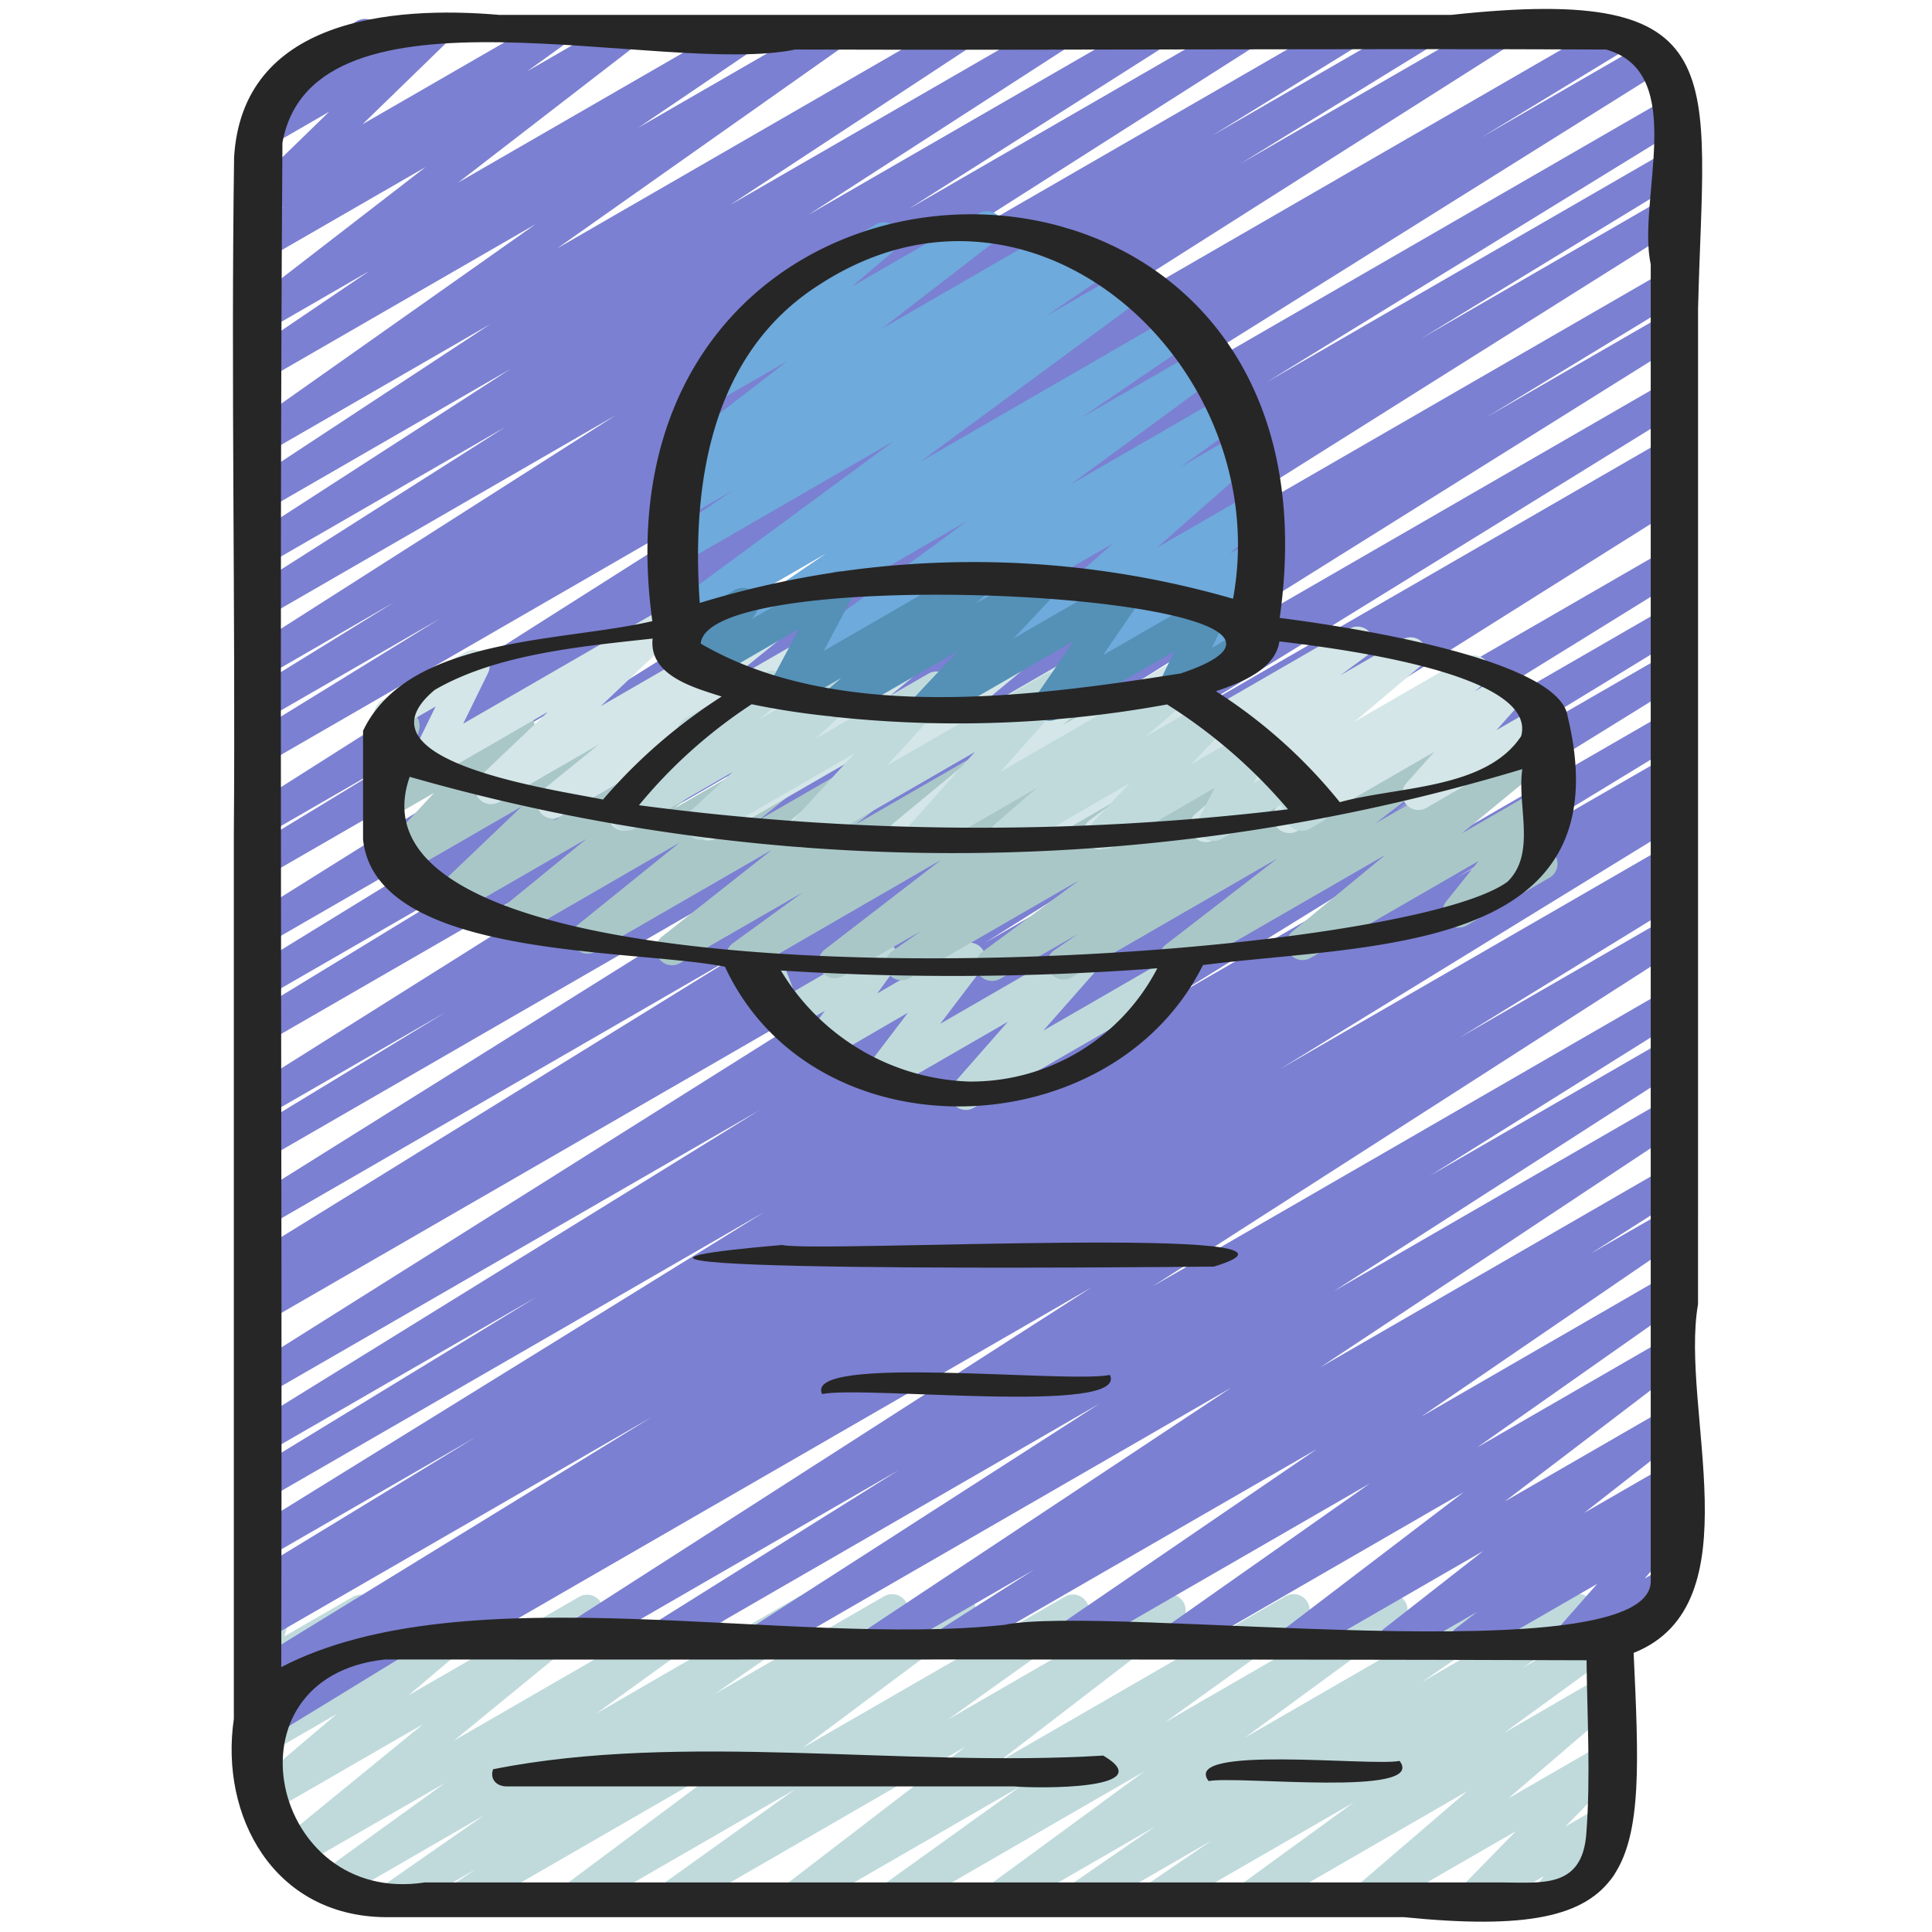
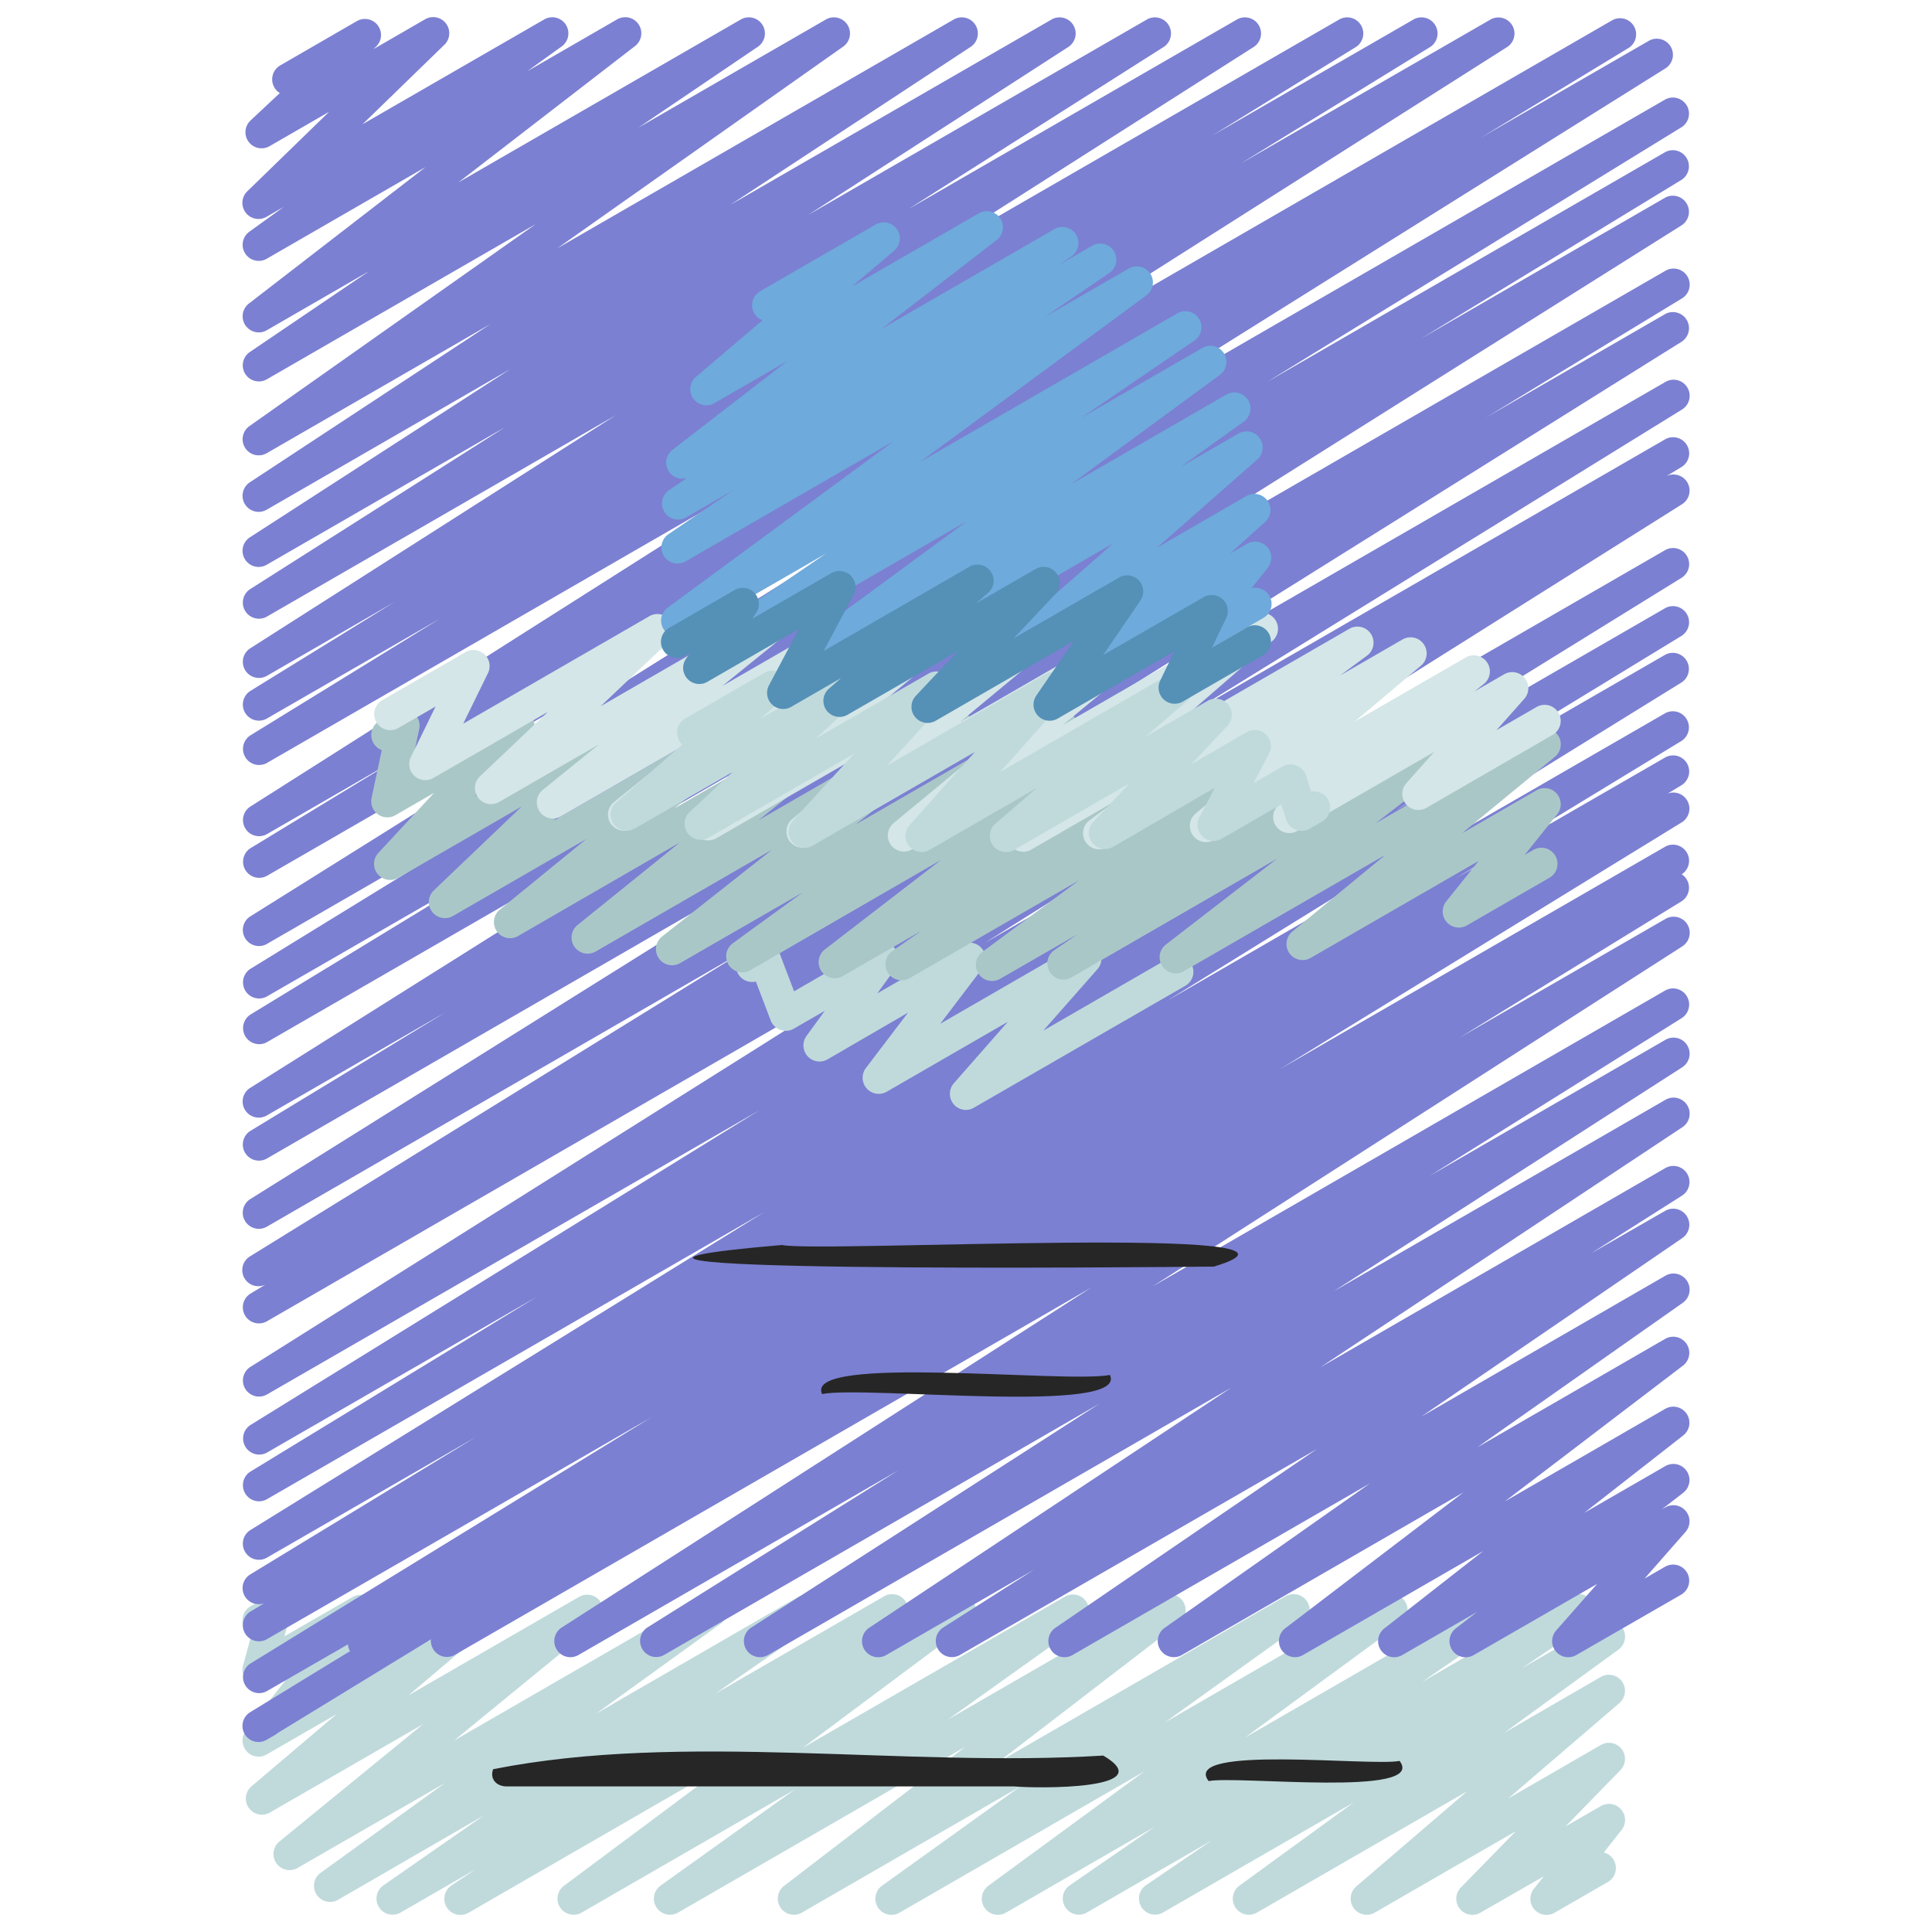
<svg xmlns="http://www.w3.org/2000/svg" id="Icons" height="512" viewBox="0 0 60 60" width="512">
  <path d="m14.3 59.47a.5.5 0 0 1 -.279-.916l.755-.505-2.342 1.351a.5.5 0 0 1 -.536-.842l3.13-2.178-4.528 2.62a.5.5 0 0 1 -.543-.838l3.867-2.792-4.583 2.642a.5.5 0 0 1 -.566-.82l4.463-3.646-4.756 2.745a.5.5 0 0 1 -.573-.814l2.645-2.244-2.174 1.255a.5.5 0 0 1 -.642-.742l1.562-1.985-.921.531a.5.5 0 0 1 -.732-.564l.263-.96a.488.488 0 0 1 -.213-.2.5.5 0 0 1 .182-.682l.5-.289a.5.5 0 0 1 .733.564l-.18.657 2.12-1.223a.5.5 0 0 1 .643.742l-1.565 1.986 4.73-2.73a.5.5 0 0 1 .573.814l-2.646 2.243 5.3-3.06a.5.5 0 0 1 .567.819l-4.454 3.646 7.739-4.468a.5.5 0 0 1 .543.838l-3.868 2.793 6.286-3.633a.5.5 0 0 1 .535.843l-3.13 2.177 5.236-3.022a.5.5 0 0 1 .529.849l-.762.508 2.353-1.358a.5.5 0 0 1 .549.833l-5.183 3.868 8.148-4.7a.5.5 0 0 1 .541.839l-4.173 2.978 6.629-3.827a.5.5 0 0 1 .555.829l-5.627 4.324 8.923-5.152a.5.5 0 0 1 .542.839l-4.288 3.078 6.788-3.919a.5.5 0 0 1 .546.836l-4.849 3.556 7.611-4.394a.5.5 0 0 1 .534.845l-2.644 1.819 4.619-2.666a.5.5 0 0 1 .531.846l-2.044 1.393 2.452-1.415a.5.5 0 0 1 .544.837l-3.549 2.584 3-1.735a.5.5 0 0 1 .575.813l-3.449 2.96 2.874-1.66a.5.5 0 0 1 .607.783l-1.703 1.747 1.1-.634a.5.5 0 0 1 .641.743l-.552.7a.5.5 0 0 1 .124.917l-1.658.957a.5.5 0 0 1 -.641-.743l.31-.39-1.968 1.129a.5.5 0 0 1 -.608-.782l1.706-1.747-4.382 2.529a.5.5 0 0 1 -.575-.812l3.449-2.959-6.534 3.771a.5.5 0 0 1 -.544-.837l3.551-2.585-5.929 3.422a.5.5 0 0 1 -.531-.845l2.044-1.393-3.877 2.238a.5.5 0 0 1 -.533-.844l2.644-1.821-4.617 2.665a.5.5 0 0 1 -.546-.836l4.848-3.554-7.606 4.39a.5.5 0 0 1 -.542-.839l4.287-3.077-6.781 3.916a.5.5 0 0 1 -.554-.829l5.628-4.319-8.921 5.148a.5.5 0 0 1 -.541-.839l4.175-2.986-6.627 3.825a.5.5 0 0 1 -.549-.833l5.189-3.867-8.144 4.7a.5.5 0 0 1 -.256.07z" fill="#c0dadc" />
  <path d="m11.306 51.538a.5.5 0 0 1 -.25-.933l40.664-23.478a.5.5 0 0 1 .511.858l-6.908 4.244 6.4-3.692a.5.5 0 0 1 .52.854l-16.458 10.566 15.935-9.2a.5.5 0 0 1 .515.856l-7.825 4.9 7.31-4.22a.5.5 0 0 1 .52.854l-10.817 6.953 10.3-5.945a.5.5 0 0 1 .526.85l-11.249 7.461 10.72-6.191a.5.5 0 0 1 .518.855l-2.835 1.8 2.317-1.33a.5.5 0 0 1 .532.845l-8.12 5.555 7.588-4.381a.5.5 0 0 1 .538.842l-6.383 4.489 5.845-3.374a.5.5 0 0 1 .552.83l-5.541 4.224 4.989-2.88a.5.5 0 0 1 .558.826l-3.078 2.407 2.52-1.453a.5.5 0 0 1 .556.828l-.665.515.109-.061a.5.5 0 0 1 .626.762l-1.272 1.449.639-.368a.5.5 0 0 1 .5.866l-3.261 1.879a.5.5 0 0 1 -.626-.762l1.274-1.447-3.833 2.209a.5.5 0 0 1 -.557-.828l.663-.513-2.325 1.341a.5.5 0 0 1 -.559-.826l3.075-2.406-5.6 3.232a.5.5 0 0 1 -.553-.83l5.542-4.225-8.753 5.055a.5.5 0 0 1 -.538-.841l6.386-4.492-9.242 5.333a.5.5 0 0 1 -.533-.845l8.127-5.555-11.094 6.4a.5.5 0 0 1 -.519-.854l2.831-1.8-4.6 2.656a.5.5 0 0 1 -.527-.849l11.249-7.459-14.391 8.306a.5.5 0 0 1 -.521-.853l10.821-6.957-13.532 7.81a.5.5 0 0 1 -.515-.856l7.815-4.892-9.956 5.748a.5.5 0 0 1 -.521-.853l16.46-10.566-19.786 11.419a.5.5 0 0 1 -.511-.858l6.88-4.228-8.927 5.155a.494.494 0 0 1 -.25.069z" fill="#7b80d2" />
  <path d="m8.03 54.1a.5.5 0 0 1 -.26-.927l10.273-6.283-9.763 5.634a.5.5 0 0 1 -.511-.858l12.476-7.661-11.965 6.907a.5.5 0 0 1 -.509-.86l.434-.262a.5.5 0 0 1 -.434-.895l7.018-4.273-6.509 3.758a.5.5 0 0 1 -.512-.858l15.982-9.888-15.47 8.931a.5.5 0 0 1 -.51-.859l8.911-5.438-8.4 4.849a.5.5 0 0 1 -.512-.857l15.816-9.781-15.305 8.834a.5.5 0 0 1 -.516-.855l21.636-13.614-21.12 12.195a.5.5 0 0 1 -.509-.86l.48-.289a.5.5 0 0 1 -.483-.875l15.415-9.524-14.903 8.609a.5.5 0 0 1 -.514-.857l19.904-12.453-19.39 11.194a.5.5 0 0 1 -.509-.86l6.076-3.693-5.567 3.214a.5.5 0 0 1 -.516-.856l21.636-13.608-21.12 12.19a.5.5 0 0 1 -.509-.859l8.137-4.961-7.628 4.4a.5.5 0 0 1 -.511-.858l12.89-7.922-12.379 7.149a.5.5 0 0 1 -.515-.856l19.735-12.353-19.22 11.094a.5.5 0 0 1 -.509-.859l4.583-2.788-4.074 2.352a.5.5 0 0 1 -.517-.854l18.4-11.68-17.883 10.324a.5.5 0 0 1 -.511-.858l5.9-3.633-5.389 3.111a.5.5 0 0 1 -.512-.858l4.487-2.768-3.975 2.3a.5.5 0 0 1 -.518-.854l11.369-7.25-10.851 6.264a.5.5 0 0 1 -.518-.854l7.925-5.034-7.407 4.275a.5.5 0 0 1 -.521-.853l8.092-5.227-7.571 4.37a.5.5 0 0 1 -.524-.851l7.476-4.917-6.952 4.014a.5.5 0 0 1 -.538-.841l8.894-6.275-8.356 4.823a.5.5 0 0 1 -.53-.846l3.717-2.519-3.187 1.84a.5.5 0 0 1 -.555-.828l5.493-4.243-4.938 2.85a.5.5 0 0 1 -.542-.838l1.075-.775-.533.307a.5.5 0 0 1 -.6-.791l2.541-2.469-1.838 1.061a.5.5 0 0 1 -.593-.8l.9-.843a.493.493 0 0 1 -.171-.177.5.5 0 0 1 .181-.68l2.373-1.372a.5.5 0 0 1 .593.8l-.07.066 1.604-.927a.5.5 0 0 1 .6.791l-2.54 2.467 5.647-3.258a.5.5 0 0 1 .542.838l-1.076.776 2.796-1.614a.5.5 0 0 1 .556.828l-5.493 4.24 8.783-5.068a.5.5 0 0 1 .53.846l-3.723 2.521 5.836-3.367a.5.5 0 0 1 .538.84l-8.891 6.273 12.324-7.113a.5.5 0 0 1 .524.85l-7.477 4.915 9.991-5.765a.5.5 0 0 1 .521.852l-8.088 5.223 10.528-6.075a.5.5 0 0 1 .518.854l-7.935 5.04 10.213-5.894a.5.5 0 0 1 .518.854l-11.366 7.24 14.024-8.094a.5.5 0 0 1 .512.858l-4.475 2.759 6.269-3.617a.5.5 0 0 1 .512.858l-5.9 3.63 7.782-4.488a.5.5 0 0 1 .517.854l-18.4 11.679 21.659-12.508a.5.5 0 0 1 .51.859l-4.607 2.8 5.237-3.022a.5.5 0 0 1 .515.856l-19.731 12.354 19.72-11.385a.5.5 0 0 1 .511.858l-12.89 7.922 12.379-7.146a.5.5 0 0 1 .509.859l-8.113 4.946 7.6-4.389a.5.5 0 0 1 .516.855l-21.627 13.608 21.115-12.19a.5.5 0 0 1 .509.861l-6.076 3.693 5.567-3.214a.5.5 0 0 1 .514.856l-19.916 12.457 19.4-11.2a.5.5 0 0 1 .512.859l-15.4 9.513 14.89-8.596a.5.5 0 0 1 .509.86l-.48.289a.5.5 0 0 1 .487.872l-21.649 13.621 21.133-12.201a.5.5 0 0 1 .512.858l-15.8 9.771 15.288-8.826a.5.5 0 0 1 .51.859l-8.911 5.439 8.4-4.85a.5.5 0 0 1 .512.857l-15.981 9.889 15.47-8.931a.5.5 0 0 1 .509.859l-7.018 4.272 6.509-3.757a.5.5 0 0 1 .509.86l-.439.265a.5.5 0 0 1 .441.892l-12.476 7.663 11.965-6.909a.5.5 0 0 1 .51.859l-43.613 26.675a.431.431 0 0 1 -.08.058l-.257.148a.493.493 0 0 1 -.25.069z" fill="#7b80d2" />
  <path d="m30 34.47a.5.5 0 0 1 -.375-.831l1.675-1.907-3.763 2.173a.5.5 0 0 1 -.647-.735l1.31-1.722-2.5 1.452a.5.5 0 0 1 -.653-.728l.57-.782-.964.556a.491.491 0 0 1 -.418.038.5.5 0 0 1 -.3-.292l-.46-1.209a.506.506 0 0 1 -.551-.236.5.5 0 0 1 .181-.683l.384-.223a.5.5 0 0 1 .719.255l.453 1.191 2.5-1.446a.5.5 0 0 1 .653.727l-.57.783 2.614-1.51a.5.5 0 0 1 .648.735l-1.306 1.718 4.256-2.457a.5.5 0 0 1 .625.764l-1.681 1.906 3.894-2.248a.5.5 0 1 1 .5.865l-6.548 3.776a.49.49 0 0 1 -.246.07z" fill="#c0dadc" />
  <path d="m30.806 30.464a.5.5 0 0 1 -.3-.9l3.006-2.225-5.269 3.042a.5.5 0 0 1 -.535-.843l.9-.627-2.43 1.4a.5.5 0 0 1 -.555-.83l3.611-2.781-5.934 3.432a.5.5 0 0 1 -.544-.837l2.177-1.582-3.817 2.2a.5.5 0 0 1 -.559-.825l3.421-2.7-5.482 3.164a.5.5 0 0 1 -.563-.822l3.177-2.564-5.015 2.9a.5.5 0 0 1 -.567-.821l2.686-2.192-4.135 2.387a.5.5 0 0 1 -.6-.794l2.724-2.6-3.838 2.216a.5.5 0 0 1 -.616-.773l1.73-1.864-1.2.692a.5.5 0 0 1 -.739-.538l.316-1.485a.489.489 0 0 1 -.259-.219.5.5 0 0 1 .182-.682l.5-.289a.5.5 0 0 1 .74.537l-.267 1.248 3.1-1.788a.5.5 0 0 1 .616.772l-1.729 1.863 4.571-2.638a.5.5 0 0 1 .6.794l-2.724 2.6 5.889-3.4a.5.5 0 0 1 .567.82l-2.692 2.188 5.226-3.017a.5.5 0 0 1 .563.822l-3.179 2.567 5.871-3.389a.5.5 0 0 1 .559.825l-3.421 2.7 6.118-3.531a.5.5 0 0 1 .543.837l-2.175 1.586 4.192-2.42a.5.5 0 0 1 .555.829l-3.602 2.776 6.252-3.61a.5.5 0 0 1 .535.843l-.9.627 2.551-1.472a.5.5 0 0 1 .548.835l-3.007 2.225 5.3-3.062a.5.5 0 0 1 .535.844l-.732.507 2.343-1.353a.5.5 0 0 1 .556.828l-3.456 2.668 5-2.884a.5.5 0 0 1 .568.818l-2.893 2.382 2.321-1.339a.5.5 0 0 1 .64.745l-1.011 1.263.288-.166a.5.5 0 0 1 .5.865l-2.587 1.493a.5.5 0 0 1 -.641-.742l1.01-1.262-5.22 3.013a.5.5 0 0 1 -.568-.818l2.889-2.382-6.26 3.613a.5.5 0 0 1 -.556-.828l3.457-2.669-6.384 3.686a.5.5 0 0 1 -.535-.844l.73-.5-2.417 1.391a.493.493 0 0 1 -.25.064z" fill="#aac7c8" />
  <path d="m31.778 26.451a.5.5 0 0 1 -.327-.878l3.461-3-6.593 3.807a.5.5 0 0 1 -.568-.818l3.193-2.637-5.774 3.333a.5.5 0 0 1 -.568-.818l3.06-2.533-5.419 3.128a.5.5 0 0 1 -.567-.819l2.728-2.24-4.769 2.753a.5.5 0 0 1 -.565-.822l2.194-1.771-3.844 2.218a.5.5 0 0 1 -.565-.821l1.745-1.414-3.1 1.787a.5.5 0 0 1 -.595-.795l2.106-2-3.551 2.05a.5.5 0 0 1 -.7-.652l.768-1.568-1.174.678a.5.5 0 0 1 -.5-.865l2.6-1.5a.5.5 0 0 1 .7.652l-.769 1.569 5.783-3.339a.5.5 0 0 1 .595.795l-2.107 2 4.962-2.865a.5.5 0 0 1 .565.822l-1.745 1.412 3.874-2.236a.5.5 0 0 1 .564.822l-2.192 1.77 4.49-2.592a.5.5 0 0 1 .567.82l-2.728 2.241 5.3-3.061a.5.5 0 0 1 .569.818l-3.062 2.537 5.807-3.352a.5.5 0 0 1 .568.819l-3.195 2.635 5.943-3.43a.5.5 0 0 1 .577.81l-3.459 3 5.852-3.378a.5.5 0 0 1 .547.834l-.84.62 1.938-1.119a.5.5 0 0 1 .572.815l-2.057 1.735 3.448-1.99a.5.5 0 0 1 .56.825l-.288.228.922-.532a.5.5 0 0 1 .624.764l-.864.972 1.226-.708a.5.5 0 1 1 .5.865l-3.901 2.256a.5.5 0 0 1 -.624-.765l.865-.972-4.251 2.454a.5.5 0 0 1 -.559-.826l.291-.229-2.322 1.336a.5.5 0 0 1 -.572-.815l2.056-1.735-4.8 2.773a.5.5 0 0 1 -.547-.835l.836-.617-2.645 1.527a.489.489 0 0 1 -.25.067z" fill="#d4e6e7" />
  <path d="m31.241 26.46a.5.5 0 0 1 -.327-.879l1.294-1.116-3.337 1.927a.5.5 0 0 1 -.623-.766l2.024-2.271-5.033 2.906a.5.5 0 0 1 -.619-.771l1.907-2.085-4.512 2.606a.5.5 0 0 1 -.591-.8l1.324-1.232-3.037 1.753a.5.5 0 0 1 -.58-.808l2.057-1.8a.453.453 0 0 1 -.094-.124.5.5 0 0 1 .182-.683l2.459-1.42a.5.5 0 0 1 .58.809l-.71.622 2.462-1.421a.5.5 0 0 1 .591.8l-1.324 1.231 3.5-2.018a.5.5 0 0 1 .619.77l-1.908 2.086 4.922-2.84a.5.5 0 0 1 .623.765l-2.024 2.27 5.23-3.02a.5.5 0 0 1 .577.812l-1.3 1.117 1.937-1.117a.5.5 0 0 1 .614.774l-1.13 1.2 1.726-1a.5.5 0 0 1 .692.665l-.483.923.9-.518a.493.493 0 0 1 .43-.034.5.5 0 0 1 .3.315l.161.5a.5.5 0 0 1 .343.923l-.389.225a.5.5 0 0 1 -.43.034.505.505 0 0 1 -.3-.314l-.152-.477-1.852 1.07a.5.5 0 0 1 -.693-.666l.484-.922-3.165 1.839a.5.5 0 0 1 -.614-.775l1.13-1.2-3.591 2.073a.5.5 0 0 1 -.25.062z" fill="#c0dadc" />
  <path d="m22.422 20.5a.5.5 0 0 1 -.282-.913l3.517-2.4-4.377 2.521a.5.5 0 0 1 -.547-.835l7.023-5.173-6.476 3.742a.5.5 0 0 1 -.531-.845l2-1.36-1.45.837a.5.5 0 0 1 -.53-.846l.566-.384a.5.5 0 0 1 -.453-.873l3.563-2.752-2.259 1.3a.5.5 0 0 1 -.575-.813l2.071-1.76a.5.5 0 0 1 -.078-.9l3.592-2.074a.5.5 0 0 1 .575.813l-1.315 1.115 3.944-2.276a.5.5 0 0 1 .556.828l-3.568 2.755 5.357-3.092a.5.5 0 0 1 .53.847l-.4.271 1.05-.605a.5.5 0 0 1 .531.846l-2 1.364 2.6-1.5a.5.5 0 0 1 .547.835l-7.024 5.17 7.981-4.611a.5.5 0 0 1 .532.846l-3.517 2.4 3.769-2.175a.5.5 0 0 1 .546.835l-4.628 3.4 4.823-2.784a.5.5 0 0 1 .67.161.5.5 0 0 1 -.128.678l-1.961 1.407 1.8-1.038a.5.5 0 0 1 .58.808l-3.116 2.74 2.783-1.61a.5.5 0 0 1 .586.8l-1.093.987.524-.3a.5.5 0 0 1 .643.742l-.506.641a.5.5 0 0 1 .374.917l-2.1 1.213a.5.5 0 0 1 -.643-.742l.476-.6-2.338 1.352a.5.5 0 0 1 -.586-.8l1.09-.985-3.108 1.794a.5.5 0 0 1 -.58-.809l3.117-2.733-6.145 3.548a.5.5 0 0 1 -.542-.839l1.96-1.406-3.9 2.249a.5.5 0 0 1 -.546-.835l4.628-3.405-7.355 4.246a.494.494 0 0 1 -.247.065z" fill="#6eaadb" />
  <path d="m28.808 22.451a.5.5 0 0 1 -.366-.842l1.3-1.382-3.425 1.973a.5.5 0 0 1 -.578-.809l.384-.334-1.552.895a.5.5 0 0 1 -.691-.667l.93-1.751-2.845 1.642a.5.5 0 0 1 -.663-.714l.122-.18-.129.074a.5.5 0 1 1 -.5-.865l2.023-1.168a.5.5 0 0 1 .663.714l-.122.18 2.459-1.417a.5.5 0 0 1 .692.667l-.93 1.75 4.528-2.617a.5.5 0 0 1 .579.809l-.387.337 1.863-1.075a.5.5 0 0 1 .615.774l-1.3 1.382 3.276-1.891a.5.5 0 0 1 .662.716l-1.16 1.693 3.125-1.8a.506.506 0 0 1 .591.066.5.5 0 0 1 .109.584l-.442.915 1.063-.614a.5.5 0 1 1 .5.865l-2.472 1.428a.5.5 0 0 1 -.7-.65l.443-.915-3.626 2.092a.5.5 0 0 1 -.663-.715l1.161-1.693-4.291 2.478a.491.491 0 0 1 -.246.065z" fill="#5590b7" />
  <g fill="#262626">
-     <path d="m52.735 9.58c.176-7.314 1.222-10.08-7.662-9.118h-29.573c-3.37-.29-7.972.142-8.23 4.42-.1 7.019.046 14.052-.008 21.077v27.423c-.439 3.011 1.226 6.112 4.682 6.157q15.828 0 31.656 0c7.562.76 7.445-1.5 7.134-8.207 3.791-1.509 1.428-7.572 2-10.828zm-3.47 47.361c-.126 1.72-1.39 1.52-2.63 1.52h-33.445c-4.79.739-6.356-6.361-1.251-6.923 12.466.008 24.861-.02 37.333.023.02 1.786.128 3.607-.007 5.38zm2-48.73q0 20.42 0 40.842c.184 3.017-16.887.744-20.078 1.409-6.693.718-16.74-1.651-22.452 1.311.038-15.773-.072-31.573.036-47.34.957-5.312 11.785-2.043 15.929-2.895 8.389.027 16.805-.037 25.178 0 2.577.722.952 4.668 1.387 6.673z" />
-     <path d="m48.687 22.26c-.245-1.86-7.287-2.86-8.945-3.07 2.4-16.917-21.765-16.542-19.483.1-2.846.663-7.583.468-8.984 3.406q0 1.688 0 3.375c.395 3.722 8.309 3.379 11.239 3.951 2.753 5.93 12 5.656 14.845-.051 5.156-.662 13.111-.317 11.328-7.711zm-1.445.6c-1.1 1.666-3.861 1.558-5.633 2.053a16 16 0 0 0 -3.849-3.447c.789-.26 1.852-.691 1.972-1.546 2.568.298 7.996 1.113 7.51 2.936zm-10.549-1.95c-4.713.746-10.722 1.532-14.932-.922.227-2.688 21.922-1.444 14.932.918zm-10.84 1.346a36.128 36.128 0 0 0 10.391-.379 16.347 16.347 0 0 1 3.756 3.257 80.5 80.5 0 0 1 -20.156-.127 15.569 15.569 0 0 1 3.5-3.136 23.991 23.991 0 0 0 2.509.381zm-.386-13.428c6.68-4.33 14.148 2.616 12.826 9.767a29.074 29.074 0 0 0 -16.561.13c-.262-3.693.345-7.762 3.735-9.897zm-11.967 12.598c1.916-1.115 4.559-1.352 6.768-1.595-.123 1.143 1.278 1.525 2.144 1.8a16.723 16.723 0 0 0 -3.685 3.2c-1.404-.296-7.901-1.175-5.227-3.405zm16.576 12.162a7.1 7.1 0 0 1 -5.825-3.448 84.612 84.612 0 0 0 11.69-.069 6.51 6.51 0 0 1 -5.865 3.517zm16.743-6.207c-3.683 2.721-36.88 4.672-34.095-3.256a61.248 61.248 0 0 0 34.552-.239c-.166 1.145.443 2.614-.457 3.495z" />
    <path d="m43.465 54.687c-.886.175-6.807-.509-5.93.626.886-.175 6.807.509 5.93-.626z" />
    <path d="m34.263 54.521c-6.2.38-13.04-.75-18.948.423-.113.3.1.535.422.535h15.769c.68.064 4.568.111 2.757-.958z" />
    <path d="m24.284 38.664c-10.352.893 11.6.691 13.414.671 4.446-1.335-12.31-.418-13.414-.671z" />
    <path d="m34.47 42.7c-1.361.272-9.526-.657-8.94.593 1.361-.268 9.526.661 8.94-.593z" />
  </g>
</svg>